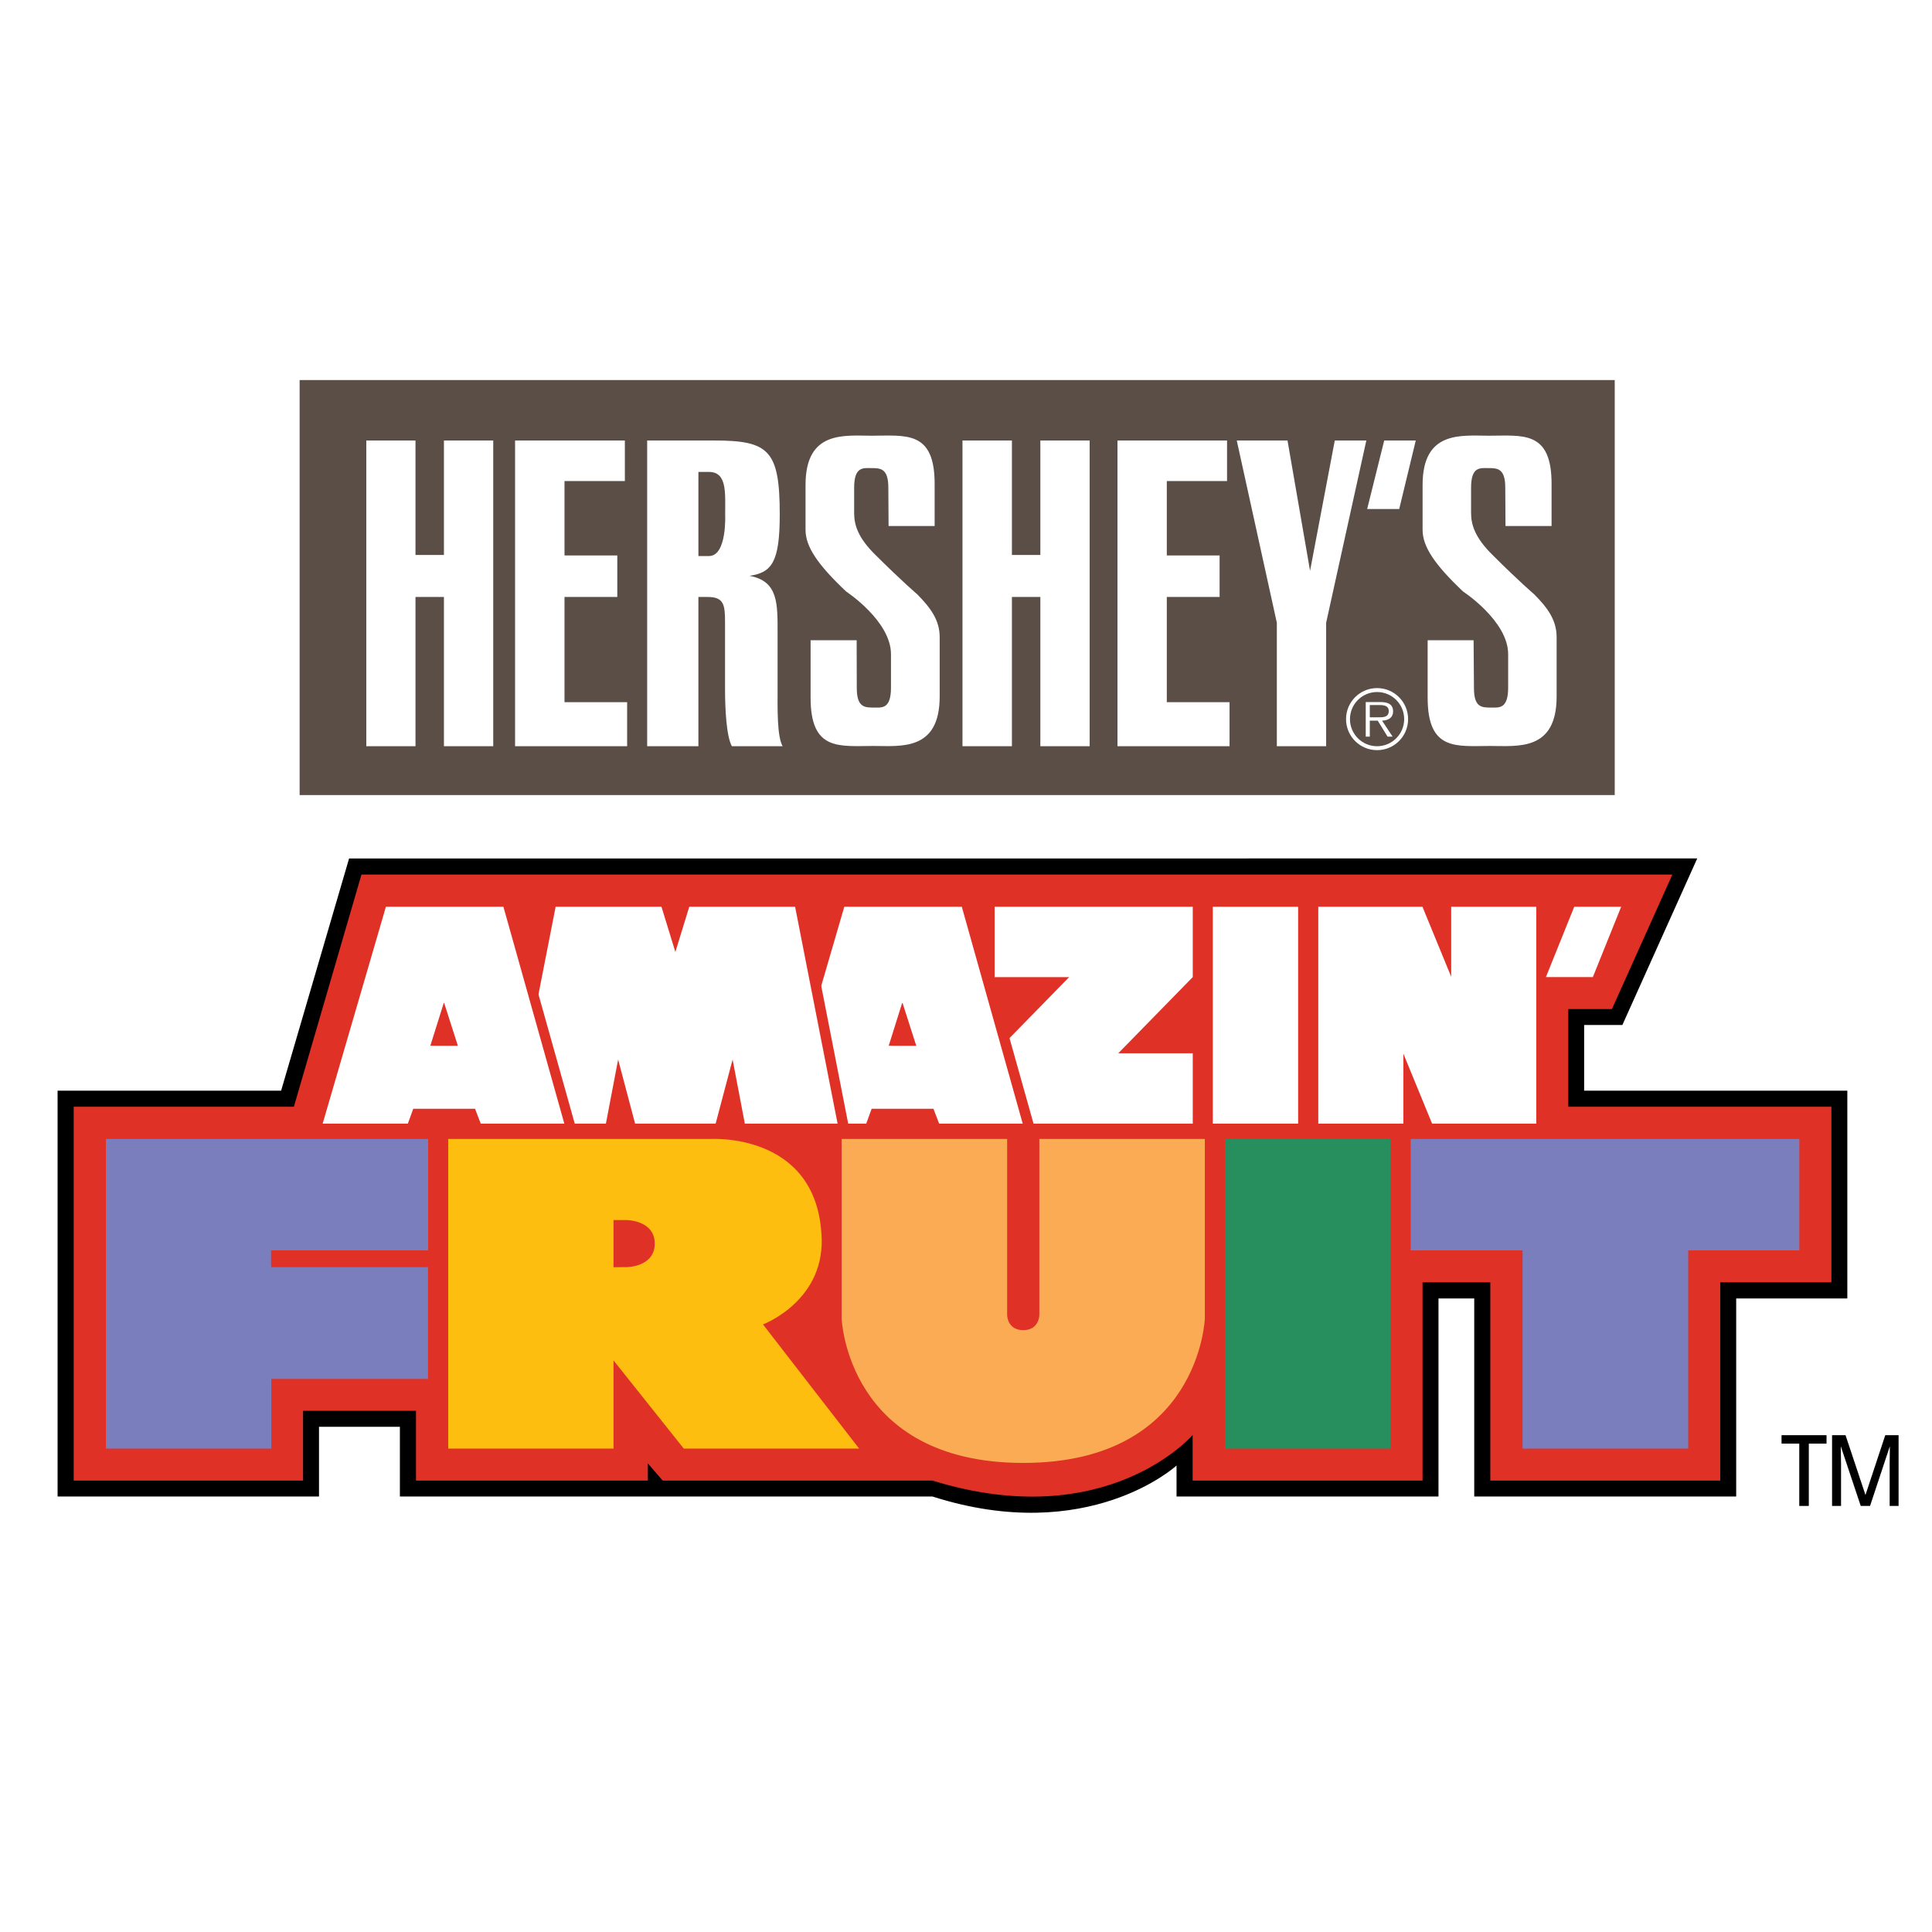
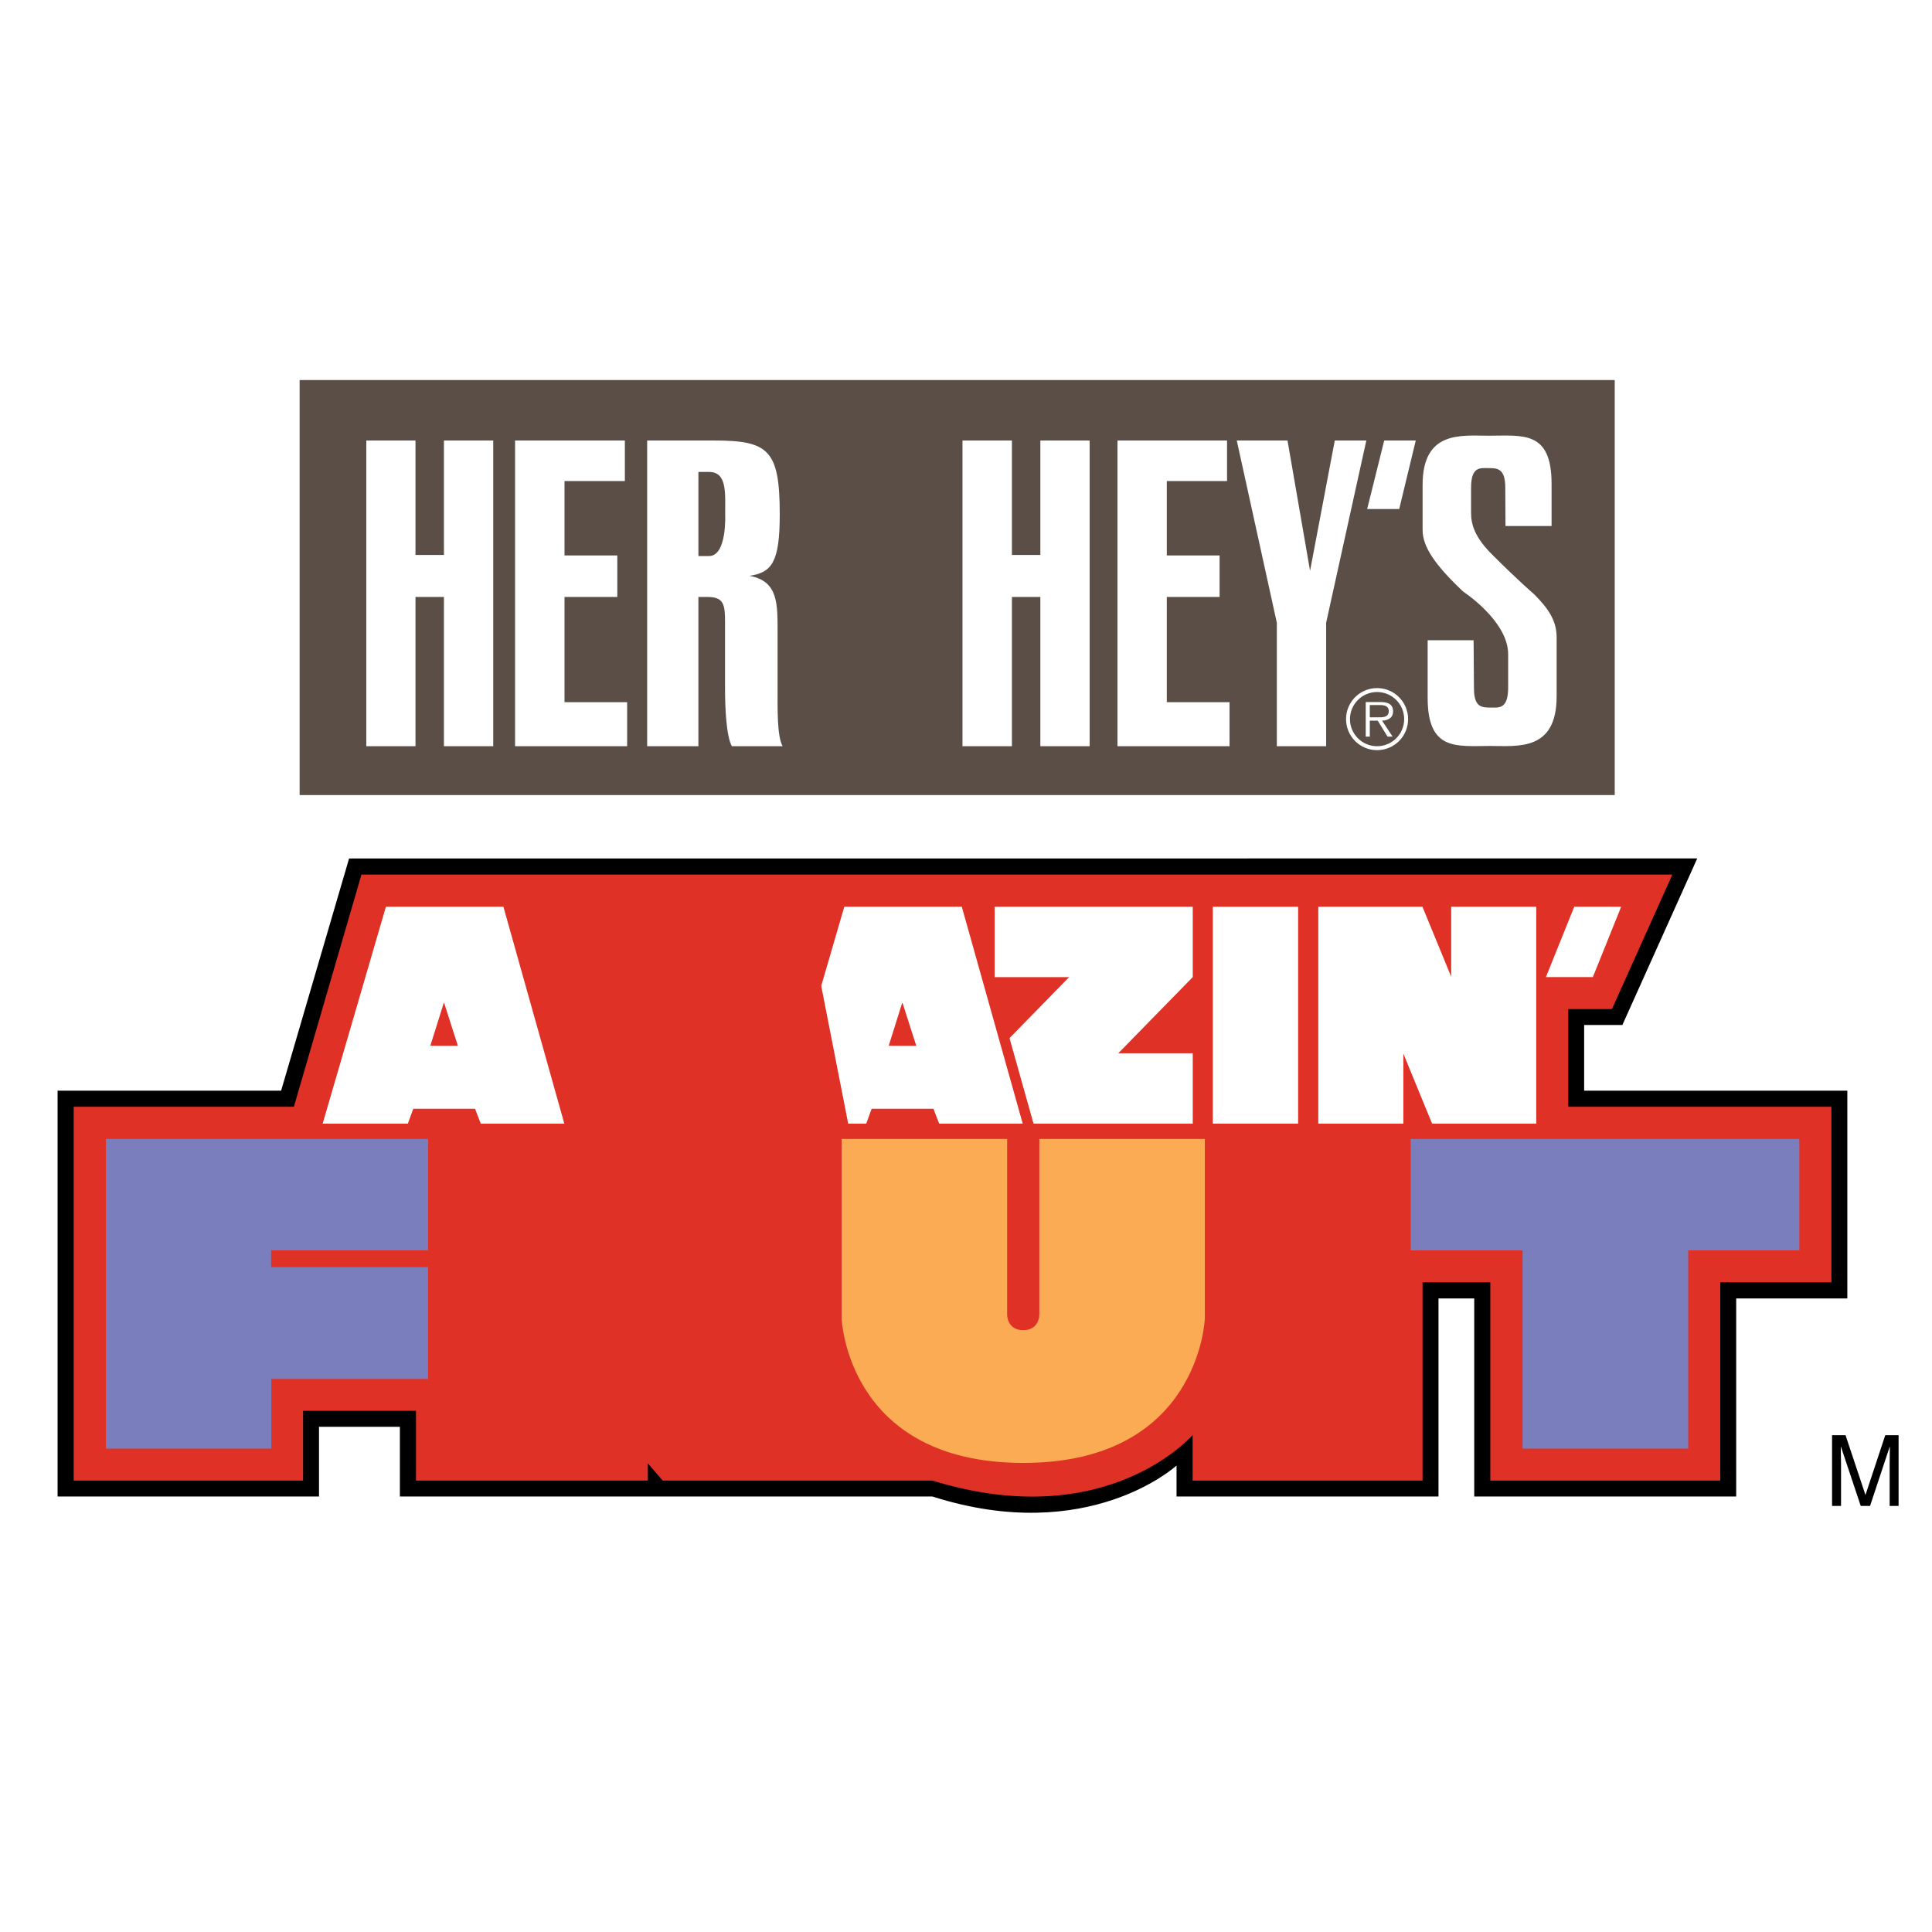
<svg xmlns="http://www.w3.org/2000/svg" version="1.0" id="Layer_1" x="0px" y="0px" width="192.756px" height="192.756px" viewBox="0 0 192.756 192.756" enable-background="new 0 0 192.756 192.756" xml:space="preserve">
  <g>
    <polygon fill-rule="evenodd" clip-rule="evenodd" fill="#FFFFFF" points="0,0 192.756,0 192.756,192.756 0,192.756 0,0  " />
    <path fill-rule="evenodd" clip-rule="evenodd" fill="#FFFFFF" d="M3.313,151.732h30.915v-6.97h3.249v6.97l0,0   c0,0,55.242,0,55.554,0c11.195,3.979,21.908-0.836,21.908-0.836l0,0v0.836h60.675v-19.802h11.09v-25.546h-26.253v-1.719h3.031   l9.56-21.449H32.945l-6.781,23.168H3.313V151.732L3.313,151.732L3.313,151.732z" />
    <path fill-rule="evenodd" clip-rule="evenodd" d="M5.745,149.307h26.082v-6.957h8.07v6.957l0,0c0,0,51.828,0,53.135,0   c15.574,4.979,24.351-3.09,24.351-3.09l0,0v3.09h26.135v-19.76h3.567v19.76h26.135v-19.76h11.089v-20.731H158.05v-6.551h3.814   l7.469-16.617H34.829l-6.781,23.167H5.745V149.307L5.745,149.307L5.745,149.307z" />
    <path fill-rule="evenodd" clip-rule="evenodd" fill="#E03127" d="M36.064,87.255h130.788l-6.03,13.42h-4.361v9.748h26.258v17.518   h-11.09v19.777H148.69V127.94h-6.763v19.777h-22.938v-4.548l0,0c0,0-8.512,9.934-25.958,4.548c-17.702,0-26.912,0-26.912,0l0,0   l-1.484-1.713v1.713H41.503v-6.958H30.237v6.958H7.352v-37.295h21.967L36.064,87.255L36.064,87.255L36.064,87.255z" />
    <polygon fill-rule="evenodd" clip-rule="evenodd" fill="#7B7EBC" points="140.744,124.75 140.744,113.637 179.522,113.637    179.522,124.75 168.434,124.75 168.434,144.527 151.904,144.527 151.904,124.75 140.744,124.75 140.744,124.75  " />
    <path fill-rule="evenodd" clip-rule="evenodd" fill="#FAAB53" d="M102.09,145.956c-17.587,0-18.118-14.39-18.118-14.39l0,0v-17.93   h16.51v17.553l0,0c0,0,0,1.519,1.607,1.519c1.606,0,1.606-1.519,1.606-1.519l0,0v-17.553h16.511v17.93l0,0   C120.207,131.566,119.677,145.956,102.09,145.956L102.09,145.956L102.09,145.956L102.09,145.956z" />
-     <path fill-rule="evenodd" clip-rule="evenodd" fill="#FEBE10" d="M62.517,126.422l-1.307,0.006v-4.703h1.301l0,0   c0,0,2.811,0,2.811,2.348C65.322,126.422,62.517,126.422,62.517,126.422L62.517,126.422L62.517,126.422L62.517,126.422z    M44.717,144.527H61.21v-8.8l7.011,8.8h17.494l-9.591-12.39l0,0c0,0,6.396-2.398,5.824-9.137   c-0.685-10.05-11.078-9.364-11.078-9.364l0,0H44.717V144.527L44.717,144.527L44.717,144.527z" />
    <polygon fill-rule="evenodd" clip-rule="evenodd" fill="#7B7EBC" points="10.565,144.527 10.565,113.637 42.713,113.637    42.713,124.75 27.047,124.75 27.047,126.422 42.704,126.422 42.704,137.574 27.068,137.574 27.068,144.527 10.565,144.527    10.565,144.527  " />
-     <polygon fill-rule="evenodd" clip-rule="evenodd" fill="#268F5D" points="138.731,144.527 138.731,113.637 122.221,113.637    122.221,144.527 138.731,144.527 138.731,144.527  " />
    <path fill-rule="evenodd" clip-rule="evenodd" fill="#FFFFFF" d="M178.604,145.159c0,0-1.94,0.263-1.94-1.454   c0-1.718,1.94-1.355,1.94-1.355l0,0h5.688l0,0c0,0,0.599-0.106,0.917,0.671c0.317,0.776,0.988,2.967,0.988,2.967l0,0l0.848-2.932   l0,0c0,0,0.036-0.706,1.024-0.706c0.357,0,0.812,0,1.342,0c0.53,0,0.989,0.035,0.989,1.06c0,1.023,0,5.721,0,6.286   s0,1.201-1.378,1.201c-1.377,0-1.482-1.095-1.482-1.095s0.141,1.095-1.413,1.095s-1.589-1.201-1.589-1.201s0.247,1.201-1.271,1.201   c-1.52,0-1.307-1.292-1.307-1.292l0,0v-4.459h-0.72v4.537l0,0c0,0,0.189,1.231-1.224,1.231c-1.412,0-1.412-1.31-1.412-1.31l0,0   V145.159L178.604,145.159L178.604,145.159z" />
-     <polygon fill-rule="evenodd" clip-rule="evenodd" points="177.745,143.189 182.233,143.189 182.233,144.03 180.466,144.03    180.466,150.248 179.514,150.248 179.514,144.03 177.745,144.03 177.745,143.189 177.745,143.189  " />
    <path fill-rule="evenodd" clip-rule="evenodd" d="M182.785,150.248v-7.059h1.344l1.989,5.968l1.975-5.968h1.329v7.059h-0.891   v-4.166l0,0c0-0.144,0.003-0.383,0.009-0.716c0.007-0.333,0.01-0.69,0.01-1.071l0,0l-1.975,5.953h-0.929l-1.989-5.953v0.216l0,0   c0,0.173,0.004,0.437,0.012,0.791c0.008,0.354,0.012,0.614,0.012,0.78l0,0v4.166H182.785L182.785,150.248L182.785,150.248z" />
    <polygon fill-rule="evenodd" clip-rule="evenodd" fill="#5A4E46" points="161.102,79.324 161.102,37.918 29.894,37.918    29.894,79.324 161.102,79.324 161.102,79.324  " />
    <path fill-rule="evenodd" clip-rule="evenodd" fill="#FFFFFF" d="M134.687,71.747c0-1.493,1.211-2.704,2.704-2.704   s2.704,1.21,2.704,2.704s-1.211,2.704-2.704,2.704S134.687,73.24,134.687,71.747L134.687,71.747L134.687,71.747L134.687,71.747z    M137.391,74.843c1.71,0,3.096-1.386,3.096-3.096c0-1.709-1.386-3.096-3.096-3.096s-3.096,1.386-3.096,3.096   C134.295,73.457,135.681,74.843,137.391,74.843L137.391,74.843L137.391,74.843L137.391,74.843z" />
    <path fill-rule="evenodd" clip-rule="evenodd" fill="#FFFFFF" d="M136.666,70.344h0.982l0,0c0.442,0,0.909,0.072,0.909,0.599   c0,0.586-0.491,0.622-0.957,0.622l0,0h-0.935V70.344L136.666,70.344L136.666,70.344z M138.988,70.966   c0-0.682-0.49-0.921-1.232-0.921l0,0h-1.496v3.447h0.406v-1.592h0.79l0.982,1.592h0.502l-1.053-1.592l0,0   C138.498,71.876,138.988,71.625,138.988,70.966L138.988,70.966L138.988,70.966L138.988,70.966z" />
    <polygon fill-rule="evenodd" clip-rule="evenodd" fill="#FFFFFF" points="138.103,43.949 141.251,43.949 139.6,50.784    136.403,50.784 138.103,43.949 138.103,43.949  " />
    <polygon fill-rule="evenodd" clip-rule="evenodd" fill="#FFFFFF" points="123.392,43.949 128.455,43.949 130.705,56.949    130.705,56.949 133.171,43.949 136.319,43.949 132.31,62.132 132.31,74.45 127.39,74.45 127.39,62.132 123.392,43.949    123.392,43.949  " />
    <path fill-rule="evenodd" clip-rule="evenodd" fill="#FFFFFF" d="M150.469,65.268v3.34l0,0c0,2.143-0.922,1.987-1.688,1.987   c-0.945,0-1.724,0-1.724-1.952l0,0l-0.036-4.764h-4.584v5.734l0,0c0,5.351,2.885,4.812,6.26,4.812c2.718,0,6.608,0.539,6.608-4.932   l0,0v-5.925l0,0c0-1.676-0.874-2.909-2.251-4.285c0,0-1.532-1.305-4.142-3.915c-1.76-1.736-2.143-3.017-2.143-4.202l0,0v-2.501l0,0   c0-2.131,0.91-1.963,1.676-1.963c0.934,0,1.736,0,1.736,1.951l0,0l0.023,3.831h4.597v-4.213l0,0c0-5.351-2.885-4.8-6.272-4.8   c-2.705,0-6.596-0.551-6.596,4.908l0,0v4.489l0,0c0,1.664,1.196,3.459,4.046,6.153C145.979,59.02,150.469,61.953,150.469,65.268   L150.469,65.268L150.469,65.268L150.469,65.268z" />
-     <path fill-rule="evenodd" clip-rule="evenodd" fill="#FFFFFF" d="M88.893,65.268v3.34l0,0c0,2.143-0.91,1.987-1.676,1.987   c-0.934,0-1.736,0-1.736-1.952l0,0l-0.012-4.764h-4.596v5.734l0,0c0,5.351,2.873,4.812,6.272,4.812   c2.705,0,6.607,0.539,6.607-4.932l0,0v-5.925l0,0c0-1.676-0.886-2.909-2.25-4.285c0,0-1.533-1.305-4.154-3.915   c-1.771-1.736-2.13-3.017-2.13-4.202l0,0v-2.501l0,0c0-2.131,0.91-1.963,1.676-1.963c0.934,0,1.735,0,1.735,1.951l0,0l0.024,3.831   h4.596v-4.213l0,0c0-5.351-2.885-4.8-6.284-4.8c-2.705,0-6.596-0.551-6.596,4.908l0,0v4.489l0,0c0,1.664,1.197,3.459,4.058,6.153   C84.428,59.02,88.893,61.953,88.893,65.268L88.893,65.268L88.893,65.268L88.893,65.268z" />
    <path fill-rule="evenodd" clip-rule="evenodd" fill="#FFFFFF" d="M69.68,47.085h1.054l0,0c1.819,0,1.616,2.095,1.616,4.226   c0,0,0.204,4.166-1.616,4.166l0,0H69.68V47.085L69.68,47.085L69.68,47.085z M64.568,74.45h5.111V59.559h0.91l0,0   c1.64,0,1.748,0.778,1.748,2.525l0,0v6.596l0,0c0,2.035,0.132,4.776,0.682,5.77l0,0h5.063l0,0c-0.562-0.994-0.502-3.735-0.502-5.77   l0,0v-5.387l0,0c0-3.016,0.108-5.314-2.801-5.841l0,0l0,0l0,0c2.203-0.335,3.017-1.317,3.017-6.117   c0-6.428-1.089-7.386-6.548-7.386l0,0h-6.68V74.45L64.568,74.45L64.568,74.45z" />
    <polygon fill-rule="evenodd" clip-rule="evenodd" fill="#FFFFFF" points="111.492,43.949 122.422,43.949 122.422,47.995    116.412,47.995 116.412,55.417 121.68,55.417 121.68,59.559 116.412,59.559 116.412,70.057 122.673,70.057 122.673,74.45    111.492,74.45 111.492,43.949 111.492,43.949  " />
    <polygon fill-rule="evenodd" clip-rule="evenodd" fill="#FFFFFF" points="51.389,43.949 62.342,43.949 62.342,47.995    56.321,47.995 56.321,55.417 61.588,55.417 61.588,59.559 56.321,59.559 56.321,70.057 62.57,70.057 62.57,74.45 51.389,74.45    51.389,43.949 51.389,43.949  " />
    <polygon fill-rule="evenodd" clip-rule="evenodd" fill="#FFFFFF" points="96.027,43.949 100.959,43.949 100.959,55.369    103.796,55.369 103.796,43.949 108.716,43.949 108.716,74.45 103.796,74.45 103.796,59.559 100.959,59.559 100.959,74.45    96.027,74.45 96.027,43.949 96.027,43.949  " />
    <polygon fill-rule="evenodd" clip-rule="evenodd" fill="#FFFFFF" points="36.546,43.949 41.454,43.949 41.454,55.369    44.291,55.369 44.291,43.949 49.21,43.949 49.21,74.45 44.291,74.45 44.291,59.559 41.454,59.559 41.454,74.45 36.546,74.45    36.546,43.949 36.546,43.949  " />
    <polygon fill-rule="evenodd" clip-rule="evenodd" fill="#FFFFFF" points="161.743,90.469 158.918,97.485 154.235,97.485    157.061,90.469 161.743,90.469 161.743,90.469  " />
    <polygon fill-rule="evenodd" clip-rule="evenodd" fill="#FFFFFF" points="140.015,105.125 140.015,112.106 131.526,112.106    131.526,90.469 141.919,90.469 144.786,97.45 144.786,90.469 153.273,90.469 153.273,112.106 142.881,112.106 140.015,105.125    140.015,105.125  " />
    <polygon fill-rule="evenodd" clip-rule="evenodd" fill="#FFFFFF" points="121.002,112.106 121.002,90.469 129.514,90.469    129.514,112.106 121.002,112.106 121.002,112.106  " />
    <polygon fill-rule="evenodd" clip-rule="evenodd" fill="#FFFFFF" points="119.001,97.485 119.001,90.469 99.235,90.469    99.235,97.488 106.667,97.488 99.235,105.09 99.235,112.106 119.001,112.106 119.001,105.087 111.568,105.087 119.001,97.485    119.001,97.485  " />
    <path fill-rule="evenodd" clip-rule="evenodd" fill="#E03127" d="M89.747,104.337l1.36-4.333l1.389,4.337L89.747,104.337   L89.747,104.337L89.747,104.337z M87.504,112.106l0.538-1.484h6.167l0.57,1.484h8.337L97.04,90.469H85.314l-6.31,21.638H87.504   L87.504,112.106L87.504,112.106z" />
    <path fill-rule="evenodd" clip-rule="evenodd" fill="#FFFFFF" d="M88.667,104.337l1.36-4.333l1.39,4.337L88.667,104.337   L88.667,104.337L88.667,104.337z M86.425,112.106l0.538-1.484h6.167l0.57,1.484h8.337L95.96,90.469H84.235l-6.31,21.638H86.425   L86.425,112.106L86.425,112.106z" />
    <polygon fill-rule="evenodd" clip-rule="evenodd" fill="#E03127" points="72.459,112.106 74.151,105.711 75.373,112.106    84.625,112.106 80.387,90.469 69.828,90.469 68.441,94.976 67.054,90.469 56.495,90.469 52.256,112.106 61.509,112.106    62.73,105.711 64.423,112.106 72.459,112.106 72.459,112.106  " />
-     <polygon fill-rule="evenodd" clip-rule="evenodd" fill="#FFFFFF" points="71.399,112.106 73.092,105.711 74.313,112.106    83.566,112.106 79.328,90.469 68.768,90.469 67.381,94.976 65.995,90.469 55.435,90.469 51.197,112.106 60.45,112.106    61.671,105.711 63.364,112.106 71.399,112.106 71.399,112.106  " />
    <path fill-rule="evenodd" clip-rule="evenodd" fill="#E03127" d="M43.976,104.337l1.36-4.333l1.389,4.337L43.976,104.337   L43.976,104.337L43.976,104.337z M41.733,112.106l0.538-1.484h6.167l0.57,1.484h8.336l-6.076-21.638H39.543l-6.31,21.638H41.733   L41.733,112.106L41.733,112.106z" />
    <path fill-rule="evenodd" clip-rule="evenodd" fill="#FFFFFF" d="M42.934,104.337l1.36-4.333l1.389,4.337L42.934,104.337   L42.934,104.337L42.934,104.337z M40.691,112.106l0.538-1.484h6.167l0.57,1.484h8.337l-6.077-21.638H38.501l-6.31,21.638H40.691   L40.691,112.106L40.691,112.106z" />
  </g>
</svg>